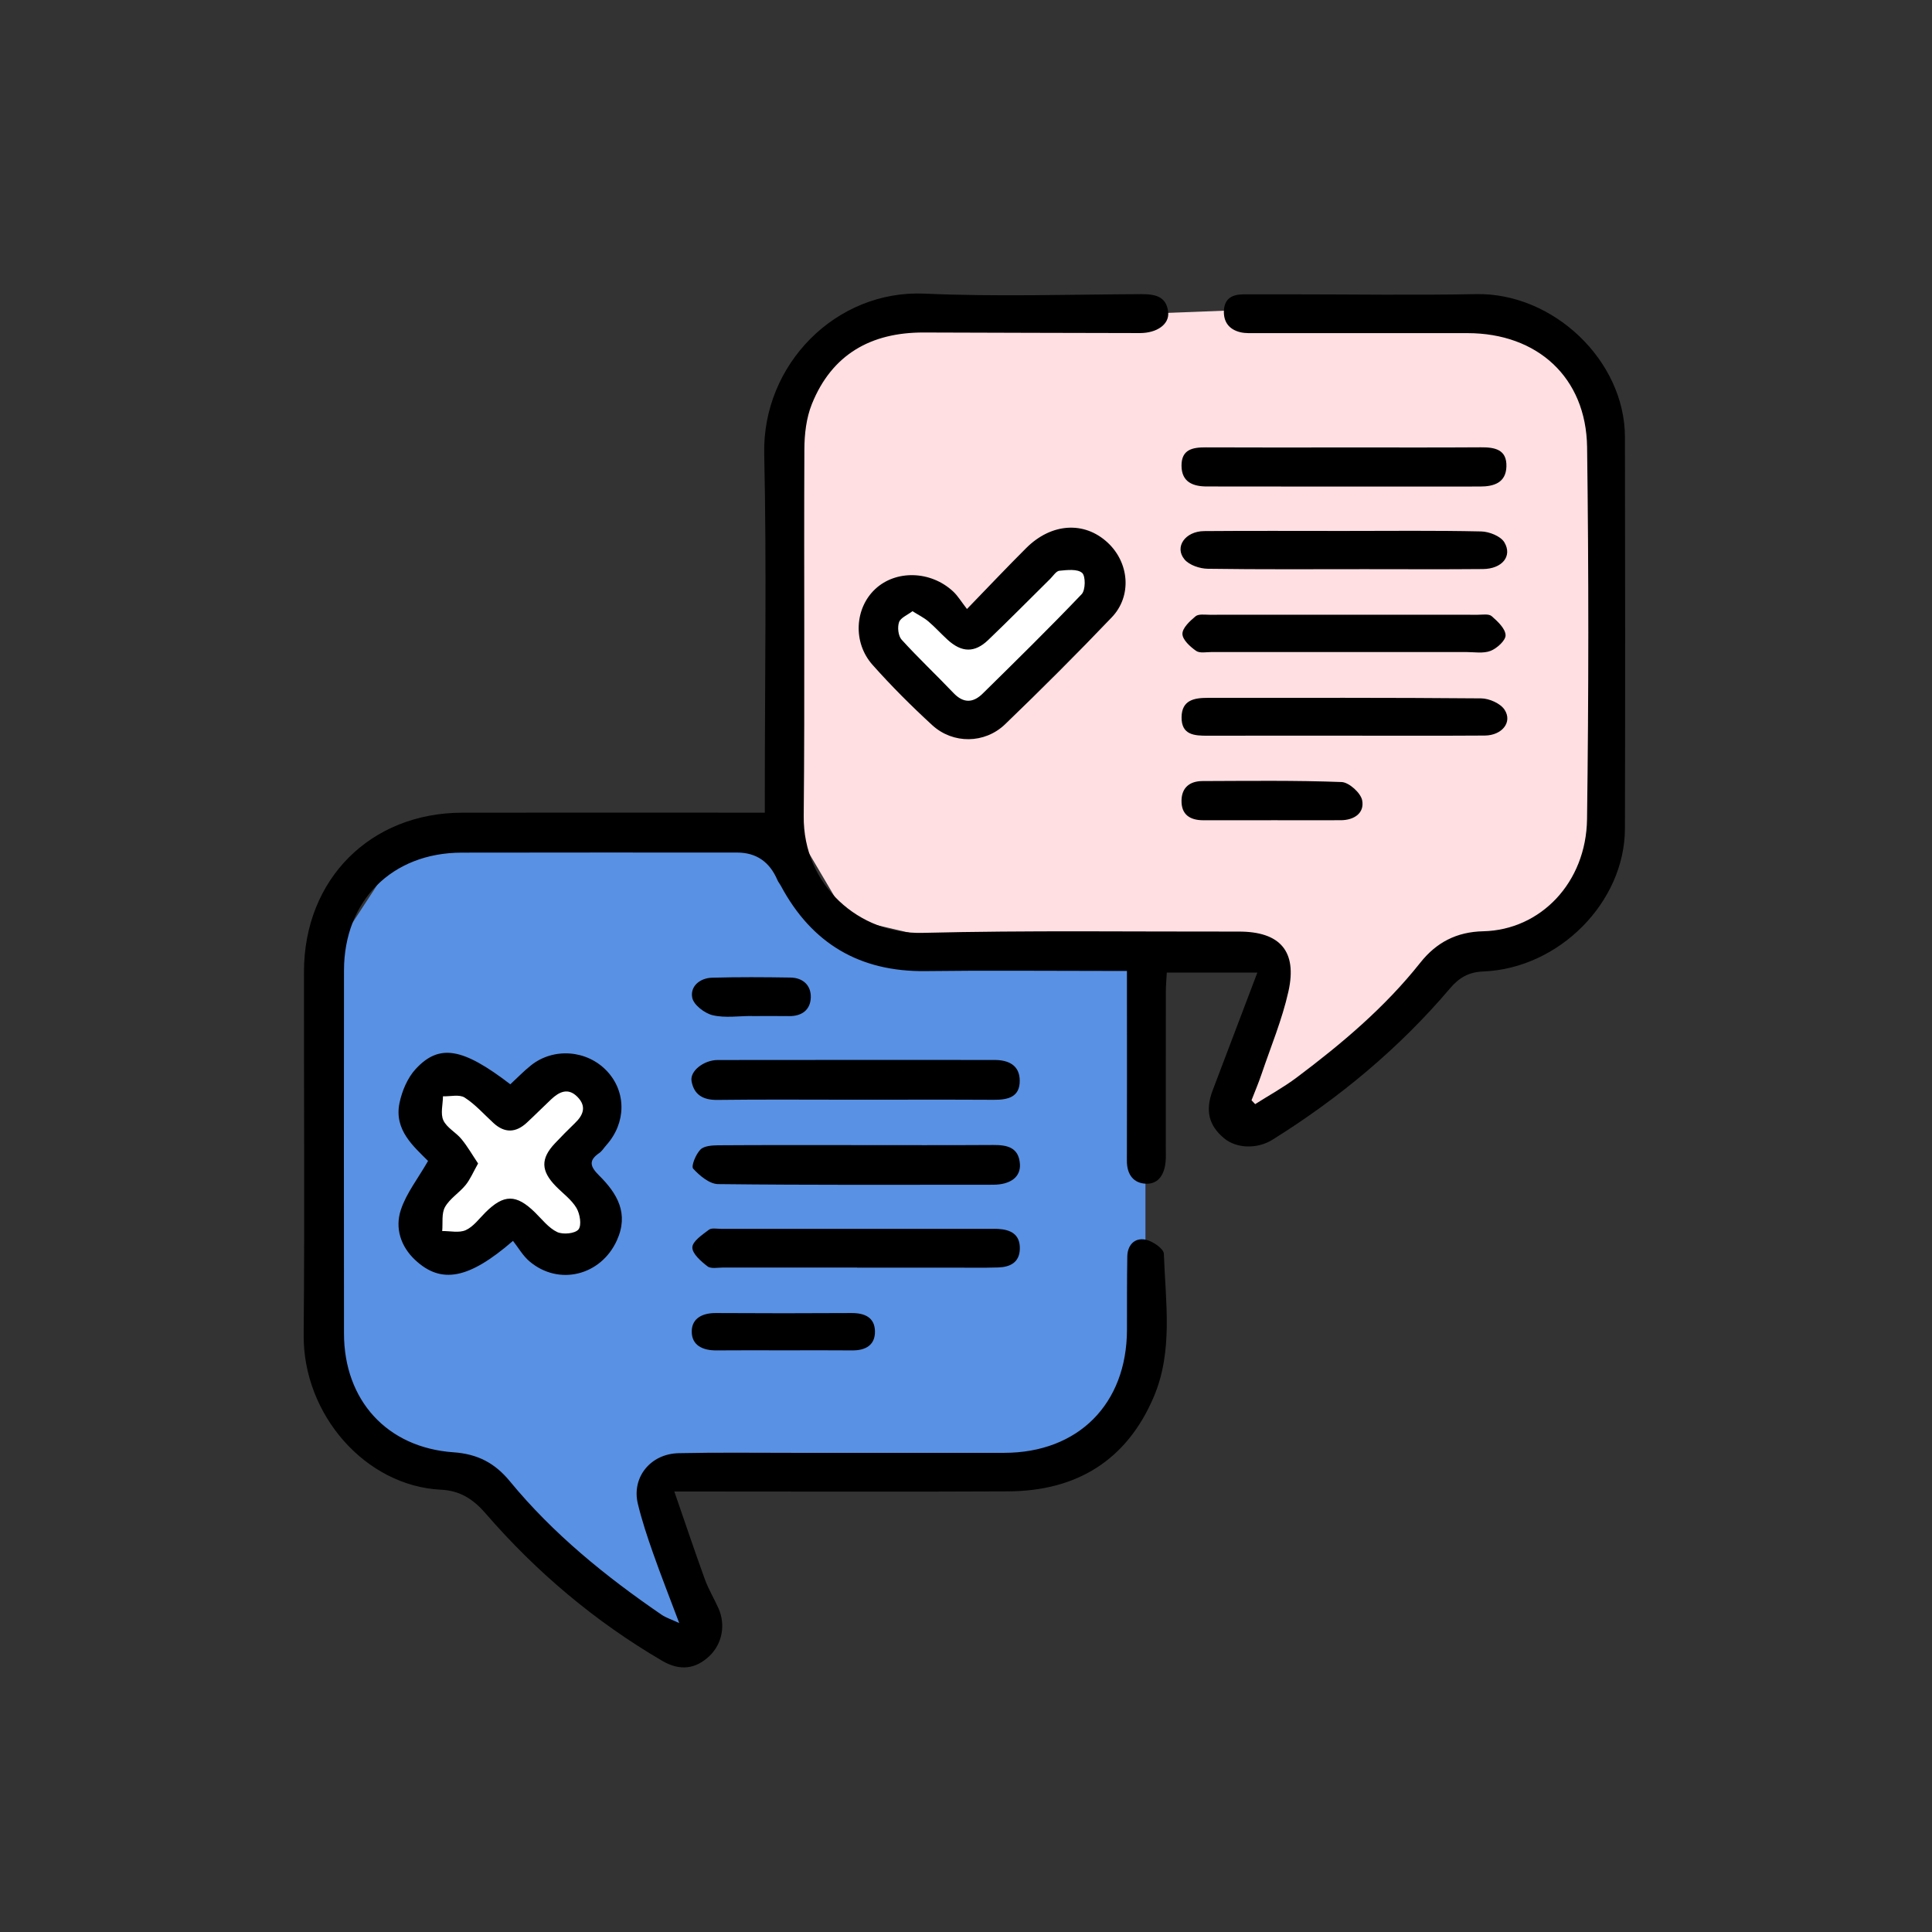
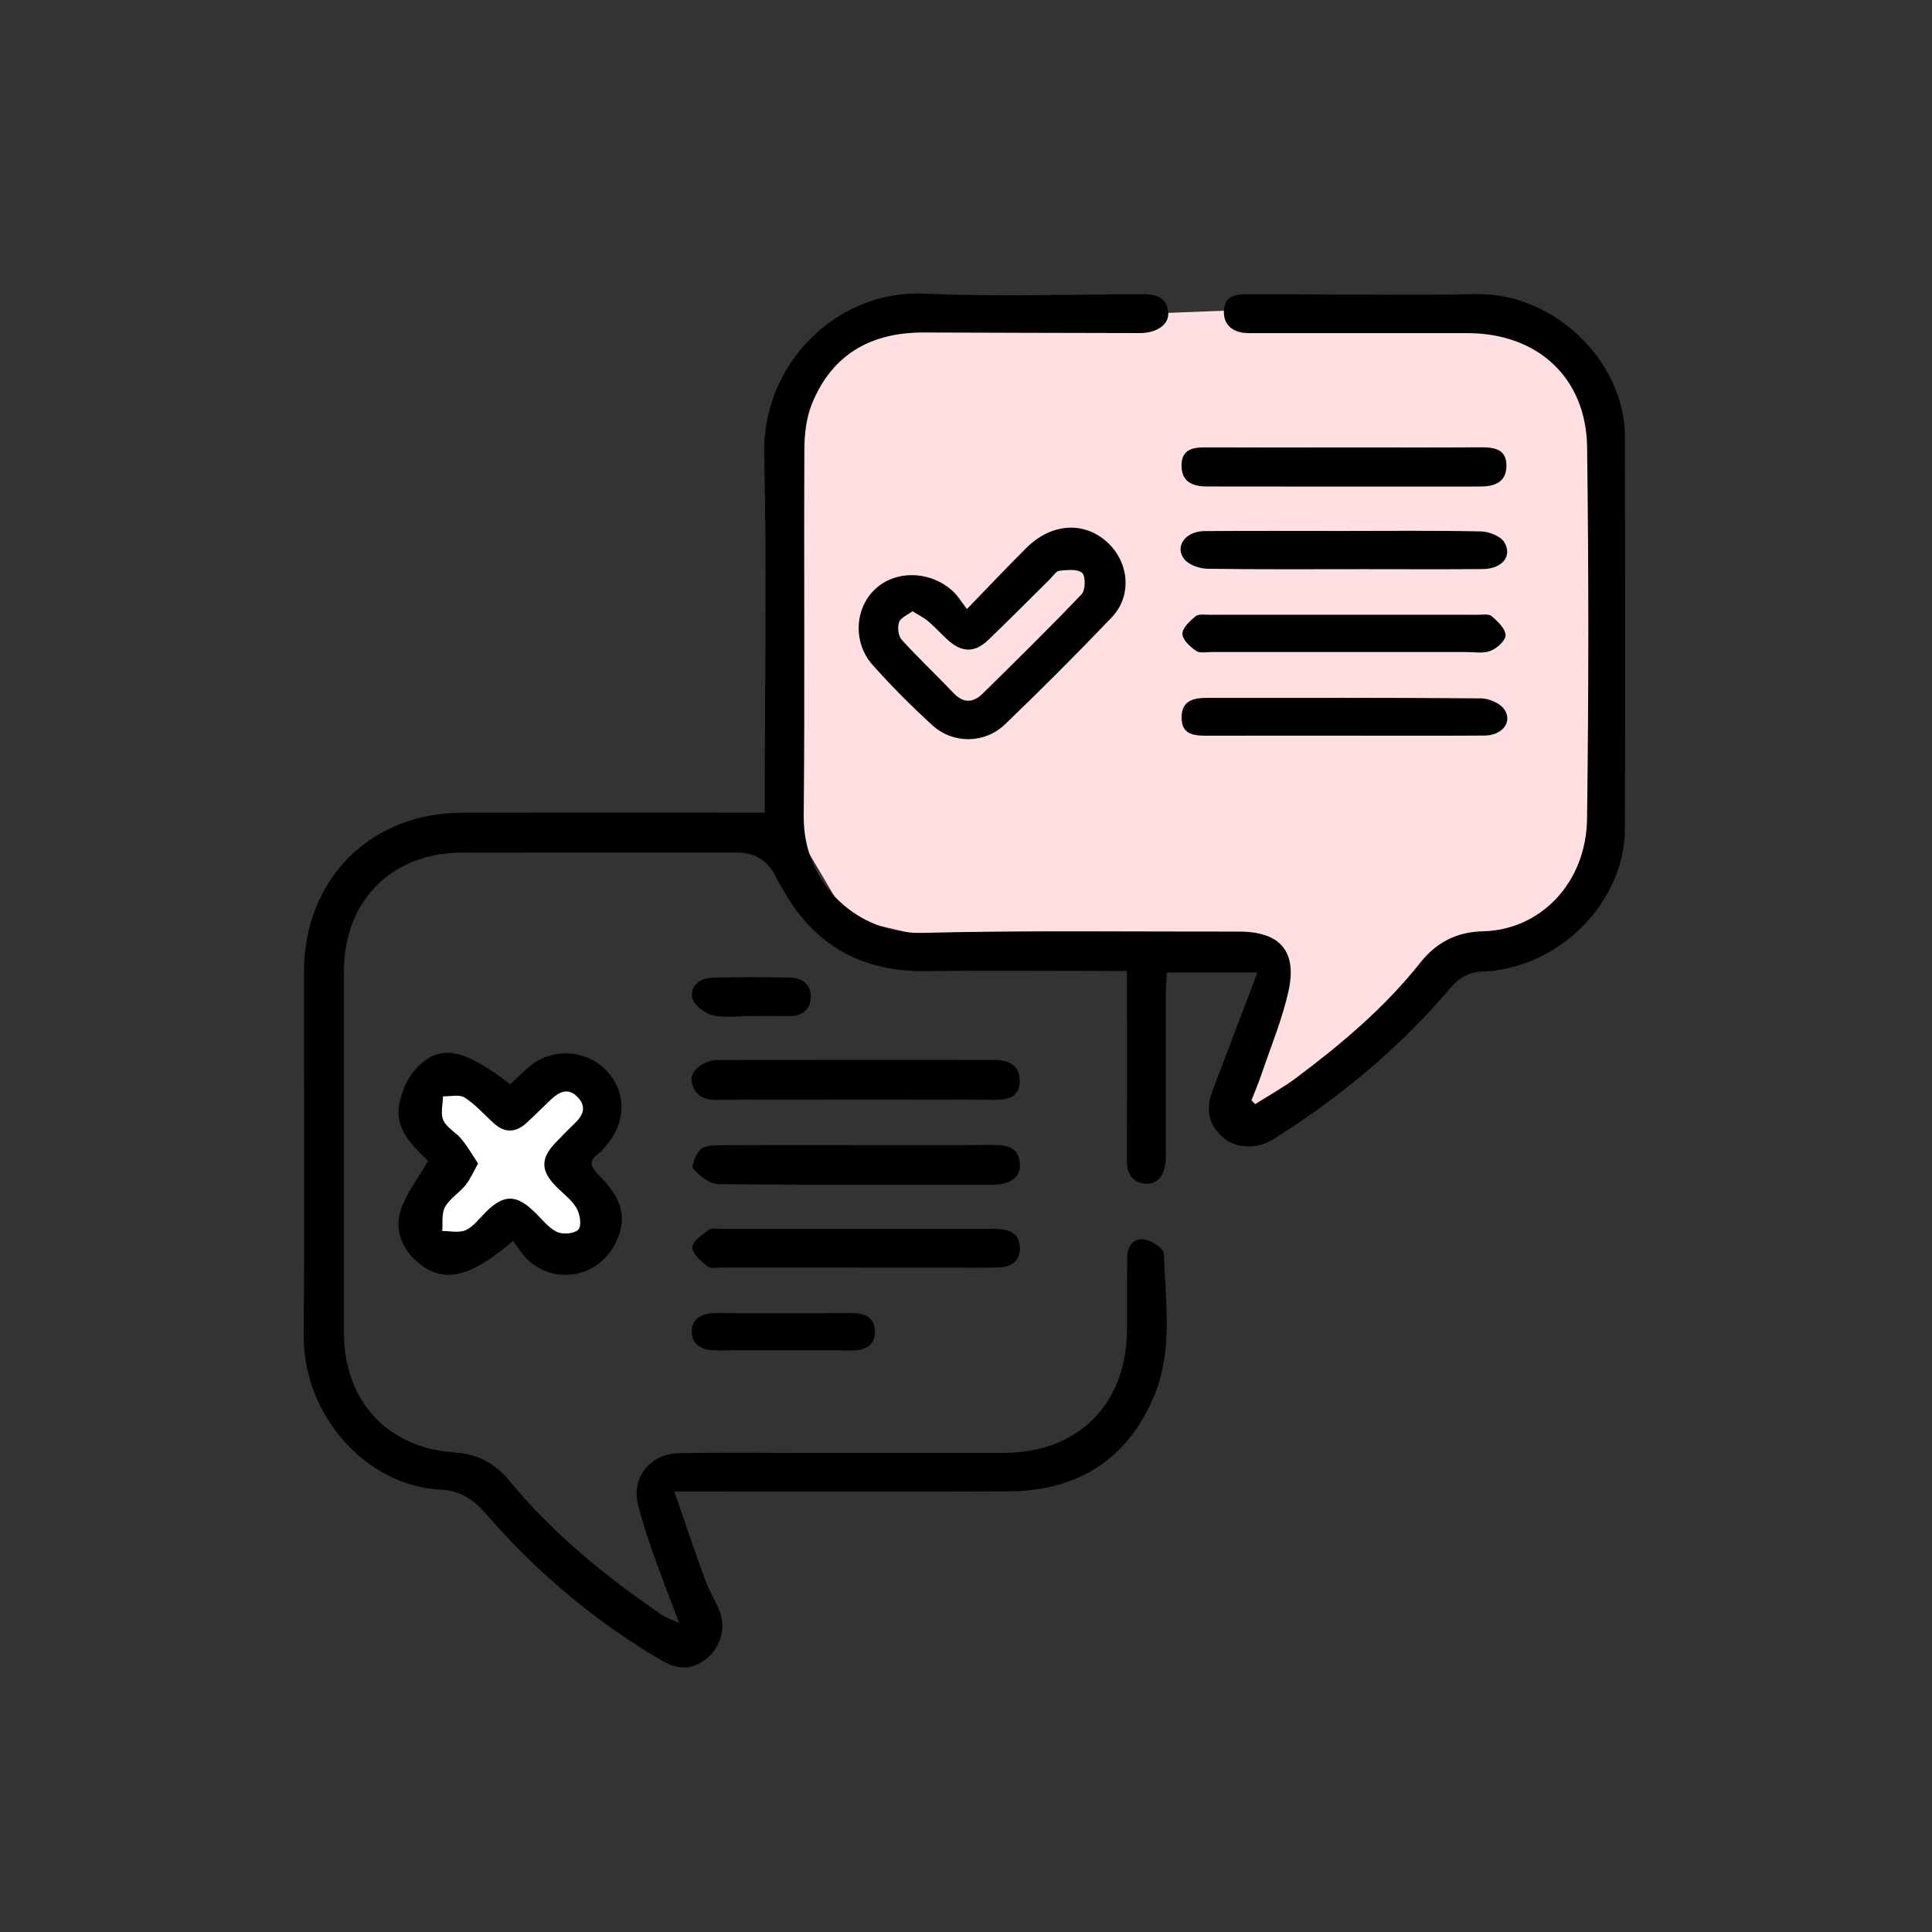
<svg xmlns="http://www.w3.org/2000/svg" viewBox="0 0 674.04 674.04">
  <rect x="0" y="0" width="674.04" height="674.04" fill="#333333" stroke="none" />
  <g id="Layer_2">
-     <polygon points="139.03 297.38 185.15 290.64 273.3 294.01 288.55 318.21 323.79 334.3 399.62 334.3 399.62 475.23 382 505.11 345.89 513.53 238 513.53 231.11 519.66 244.89 570.98 231.87 570.98 182.85 534.98 169.06 517.36 143.02 510.47 123.87 495.91 113.91 476.77 113.91 335.83 139.03 297.38" fill="#5991e4" />
    <polygon points="538.6 112.64 492.48 105.9 404.32 109.27 375.11 111.4 291.62 116 278.01 149.56 278.01 290.49 295.63 320.37 331.74 328.79 439.63 328.79 446.52 334.92 432.73 386.24 445.76 386.24 494.78 350.24 508.56 332.62 534.61 325.73 553.76 311.17 563.71 292.03 563.71 151.09 538.6 112.64" fill="#ffdfe2" />
    <polygon points="154.15 399.47 147.62 383.75 154.15 369.8 178 386.24 195.87 376.77 208.89 383.75 203.39 399.47 203.39 419.32 203.39 435.48 187.45 430.81 178 428.6 163.7 435.48 151.45 442.35 147.62 428.6 154.15 413.38 154.15 405.55 154.15 399.47" fill="#fff" />
-     <polygon points="332.21 250.07 305.26 214.39 318.74 204.85 336.45 217.87 372.04 191.9 385.83 198.6 378.42 214.39 345.55 250.07 332.21 250.07" fill="#fff" />
  </g>
  <g id="Layer_1">
    <g>
      <path d="M438.63,339.33h-31.56c-.12,2.39-.33,4.58-.33,6.76-.03,18.1-.01,36.19-.02,54.29,0,1.66,.09,3.34-.07,4.99-.39,4.13-2.31,7.7-6.69,7.61-4.47-.09-6.83-3.2-6.81-8,.07-19.55,.02-39.1,.02-58.66,0-2.25,0-4.49,0-7.58h-7.22c-21.01,0-42.02-.21-63.03,.06-22.92,.29-39.63-9.56-50.44-29.66-.39-.73-.94-1.38-1.27-2.14q-4.09-9.56-14.06-9.56c-32.03,0-64.07-.04-96.1,.03-24.3,.05-41.01,16.77-41.04,41.09-.05,42.22-.04,84.45,0,126.67,.02,23.3,15.01,39.84,38.21,41.45,8.33,.58,14.39,3.69,19.65,10.1,15.09,18.35,33.39,33.18,52.91,46.55,1.61,1.1,3.56,1.7,6.19,2.93-3.3-8.78-6.37-16.55-9.14-24.43-1.99-5.66-3.9-11.38-5.3-17.2-2.2-9.18,4.37-17.42,14.23-17.64,13.31-.29,26.62-.12,39.94-.12,24.55,0,49.09,.02,73.64,0,25.83-.03,42.77-17.03,42.84-42.93,.02-8.53-.03-17.06,.11-25.58,.07-3.98,2.56-6.62,6.33-5.88,2.47,.48,6.37,3.14,6.43,4.94,.57,16.72,3.3,33.81-3.5,49.86-9.42,22.21-26.93,32.91-50.81,33.03-35.78,.18-71.56,.05-107.33,.05-2.46,0-4.91,0-9.15,0,3.79,10.96,7.1,20.85,10.66,30.65,1.27,3.48,3.22,6.7,4.74,10.1,2.58,5.79,1.28,12.43-3.14,16.63-4.72,4.48-10.17,5.39-16.49,1.69-23.37-13.66-43.85-30.91-61.54-51.34-4.38-5.06-8.93-8.03-15.67-8.36-26.33-1.3-48.13-26.18-47.88-54.09,.38-42.22,.05-84.45,.11-126.67,.05-32.2,23.15-55.38,55.23-55.44,32.66-.06,65.32-.01,97.97-.01,2.24,0,4.49,0,7.58,0,0-2.99,0-5.42,0-7.84,0-39.1,.66-78.22-.21-117.31-.69-31.25,25.07-57.3,55.92-55.93,25.12,1.12,50.33,.29,75.5,.18,4.84-.02,8.98,.67,9.52,6.38,.39,4.14-3.91,7.2-9.87,7.2-25.15-.02-50.31-.14-75.46-.2-18.35-.04-32.01,7.62-38.99,24.98-1.95,4.85-2.59,10.5-2.61,15.79-.2,42.64,.18,85.28-.23,127.92-.23,24.25,19.45,41.31,41.4,40.77,36.78-.91,73.6-.39,110.4-.45,14.33-.02,20.45,6.79,17.31,20.87-2.19,9.84-6.15,19.29-9.39,28.88-1.04,3.07-2.32,6.07-3.49,9.1l1.27,1.35c4.85-3.08,9.92-5.86,14.51-9.3,15.76-11.83,30.78-24.49,43.1-40.04,5.62-7.09,12.67-10.76,21.95-10.97,20.01-.45,35.93-16.96,36.23-39.12,.58-43.26,.6-86.53,.02-129.79-.33-24.32-17.34-39.76-41.73-39.77-24.55-.01-49.09,0-73.64-.01-1.87,0-3.8,.12-5.58-.3-3.95-.94-6-3.62-5.75-7.71,.26-4.23,3.11-5.51,6.87-5.51,5.2,0,10.4-.01,15.6-.01,21.84,0,43.69,.35,65.52-.07,26.87-.53,51.86,23.13,51.91,49.83,.1,45.55,.11,91.1,0,136.65-.06,25.67-23,48.8-49.47,49.84-5.01,.2-8.36,2.13-11.55,5.89-17.79,20.93-38.68,38.3-61.96,52.81-5.4,3.36-12.59,3.06-16.89-.53-5.37-4.48-6.6-9.73-3.96-16.7,5.04-13.26,10.07-26.53,15.57-41.03Z" />
      <path d="M178.98,432.91c-15.46,13.4-25.04,15.13-34.09,6.72-5.12-4.76-7.14-11.21-5.04-17.54,1.93-5.82,5.98-10.93,9.49-17.05-5.03-5.07-11.89-10.8-9.97-20.18,.87-4.22,2.8-8.82,5.67-11.92,8.25-8.9,16.42-7.36,33,5.35,2.39-2.2,4.68-4.59,7.24-6.63,7.92-6.29,19.6-5.33,26.5,2.05,6.8,7.27,6.7,18.07-.24,25.81-.83,.93-1.5,2.08-2.49,2.76-3.91,2.68-3.05,4.83-.02,7.84,6.3,6.26,10.49,13.23,6.15,22.71-5.58,12.19-20.23,15.91-30.47,7.22-2.32-1.97-3.89-4.8-5.74-7.14Zm-12.18-27c-1.72,3.05-2.74,5.54-4.37,7.54-2.21,2.72-5.51,4.7-7.17,7.66-1.27,2.26-.72,5.55-.98,8.38,2.77-.04,5.91,.73,8.22-.32,2.66-1.21,4.65-3.97,6.83-6.15,6.46-6.44,10.77-6.45,17.32-.03,2.47,2.42,4.74,5.41,7.73,6.84,2.02,.96,6.24,.56,7.44-.9,1.17-1.44,.52-5.43-.7-7.49-1.73-2.91-4.73-5.07-7.17-7.56-5.27-5.37-5.39-9.65-.34-14.99,2.27-2.4,4.59-4.77,6.98-7.06,2.96-2.83,4.09-5.86,.89-9.13-3.28-3.35-6.38-1.8-9.2,.85-2.86,2.69-5.62,5.49-8.51,8.16-3.79,3.5-7.68,3.68-11.58,.11-3.31-3.03-6.35-6.51-10.08-8.9-1.86-1.19-5-.35-7.56-.44-.03,2.83-.94,6.06,.13,8.38,1.2,2.6,4.4,4.2,6.33,6.56,2.13,2.59,3.81,5.55,5.8,8.51Z" />
      <path d="M337.36,212.47c7.48-7.71,13.97-14.6,20.68-21.28,8.78-8.74,20.22-9.43,28.34-1.94,7.6,7.01,8.63,18.65,1.5,26.12-12.13,12.71-24.57,25.13-37.23,37.32-7.1,6.83-18.18,6.92-25.38,.33-7.28-6.67-14.31-13.7-20.87-21.08-6.94-7.81-6.19-19.76,.95-26.43,7.21-6.74,19.33-6.44,27.16,.82,1.65,1.53,2.85,3.57,4.84,6.13Zm-19.03,.78c-1.74,1.33-4.13,2.26-4.67,3.83-.61,1.77-.29,4.77,.9,6.09,5.81,6.4,12.13,12.33,18.09,18.6,3.49,3.67,6.87,3.48,10.19,.21,11.63-11.45,23.28-22.88,34.54-34.69,1.35-1.42,1.41-6.33,.15-7.42-1.66-1.44-5.23-1.01-7.92-.75-1.14,.11-2.16,1.79-3.19,2.81-7.22,7.13-14.34,14.36-21.67,21.37-4.73,4.53-9.24,4.38-14.14-.09-2.3-2.09-4.38-4.43-6.74-6.43-1.53-1.3-3.39-2.2-5.52-3.54Z" />
      <path d="M298.14,383.67c-15.98,0-31.97-.13-47.94,.07-4.95,.06-8.1-1.84-8.93-6.56-.62-3.51,4.28-7.35,9.12-7.36,32.17-.05,64.34-.03,96.51-.02,4.88,0,8.83,1.77,8.87,7.21,.05,5.82-4.21,6.72-9.06,6.69-16.19-.09-32.38-.03-48.57-.03Z" />
      <path d="M298.59,399.51c15.98,0,31.97,.06,47.95-.04,4.82-.03,8.85,.8,9.29,6.57,.34,4.55-3.24,7.29-9.4,7.29-31.97,.02-63.94,.15-95.91-.22-3-.04-6.44-2.92-8.68-5.39-.78-.86,.91-5.01,2.51-6.64,1.28-1.31,4.12-1.49,6.27-1.51,15.98-.11,31.97-.06,47.95-.06Z" />
      <path d="M299.05,442.23c-15.58,0-31.16,0-46.74-.01-1.86,0-4.26,.52-5.48-.42-2.26-1.74-5.33-4.41-5.28-6.62,.05-2.12,3.46-4.39,5.75-6.13,.95-.73,2.82-.33,4.26-.33,31.36-.01,62.73,0,94.09,0,.83,0,1.66-.02,2.49,.02,4.47,.23,7.79,1.89,7.66,6.99-.12,4.76-3.44,6.33-7.54,6.46-5.4,.17-10.8,.06-16.2,.06-11.01,0-22.02,0-33.03,0Z" />
      <path d="M468.7,156.1c15.99,0,31.97,.07,47.96-.04,4.9-.04,9.09,.77,8.9,6.73-.18,5.66-4.42,6.95-9.19,6.95-31.76,.02-63.53,.04-95.29-.02-4.77,0-8.84-1.46-8.87-7.24-.03-5.73,3.93-6.43,8.54-6.4,15.99,.08,31.97,.03,47.96,.03Z" />
      <path d="M468.74,185.24c16,0,32.01-.19,48.01,.17,2.81,.06,6.81,1.64,8.1,3.81,2.88,4.84-.83,9.25-7.47,9.31-13.72,.13-27.44,.04-41.15,.04-18.29,0-36.58,.13-54.87-.14-2.77-.04-6.41-1.25-8.09-3.24-3.64-4.33,.21-9.84,6.83-9.9,16.21-.14,32.42-.04,48.64-.05Z" />
      <path d="M468.11,256.66c-15.59,0-31.18-.02-46.76,.02-4.65,.01-9.19-.23-9.12-6.47,.07-5.96,4.38-6.74,9.11-6.74,31.8,0,63.6-.1,95.39,.18,2.82,.02,6.75,1.75,8.19,3.97,2.83,4.34-.9,8.96-6.93,9-16.63,.11-33.25,.04-49.88,.04Z" />
      <path d="M468.97,227.49c-15.39,0-30.78,0-46.18-.01-1.87,0-4.2,.5-5.49-.4-2.07-1.45-4.75-3.88-4.77-5.92-.02-2.08,2.6-4.5,4.58-6.15,1.05-.87,3.2-.53,4.85-.53,31.2-.03,62.4-.02,93.6,0,1.65,0,3.85-.39,4.85,.48,2.08,1.81,4.74,4.29,4.86,6.61,.09,1.82-2.98,4.62-5.22,5.5-2.54,1-5.73,.41-8.64,.41-14.14,.02-28.29,0-42.43,0Z" />
-       <path d="M443.49,286.17c-7.89,0-15.78,0-23.67,0-4.64,0-7.71-1.95-7.61-6.93,.09-4.54,2.96-6.72,7.29-6.74,16.19-.05,32.39-.27,48.56,.34,2.59,.1,6.69,3.8,7.18,6.39,.85,4.46-2.82,6.91-7.46,6.93-8.1,.03-16.19,0-24.29,0Z" />
      <path d="M273.67,471.11c-7.89,0-15.78-.06-23.67,.02-4.77,.05-8.74-1.72-8.66-6.71,.07-4.54,3.8-6.35,8.39-6.32,15.78,.09,31.56,.1,47.34,0,4.59-.03,8.11,1.51,8.19,6.37,.08,4.82-3.28,6.7-7.93,6.66-7.89-.08-15.78-.02-23.67-.02Z" />
      <path d="M262.25,354.46c-4.56,0-9.3,.75-13.62-.27-2.81-.67-6.62-3.6-7.12-6.09-.79-4,2.68-6.88,6.92-7,9.12-.25,18.24-.2,27.36-.05,4.37,.07,7.23,2.75,7.08,7-.15,4.25-3.1,6.51-7.57,6.45-4.35-.07-8.71-.01-13.06-.01v-.02Z" />
    </g>
  </g>
</svg>